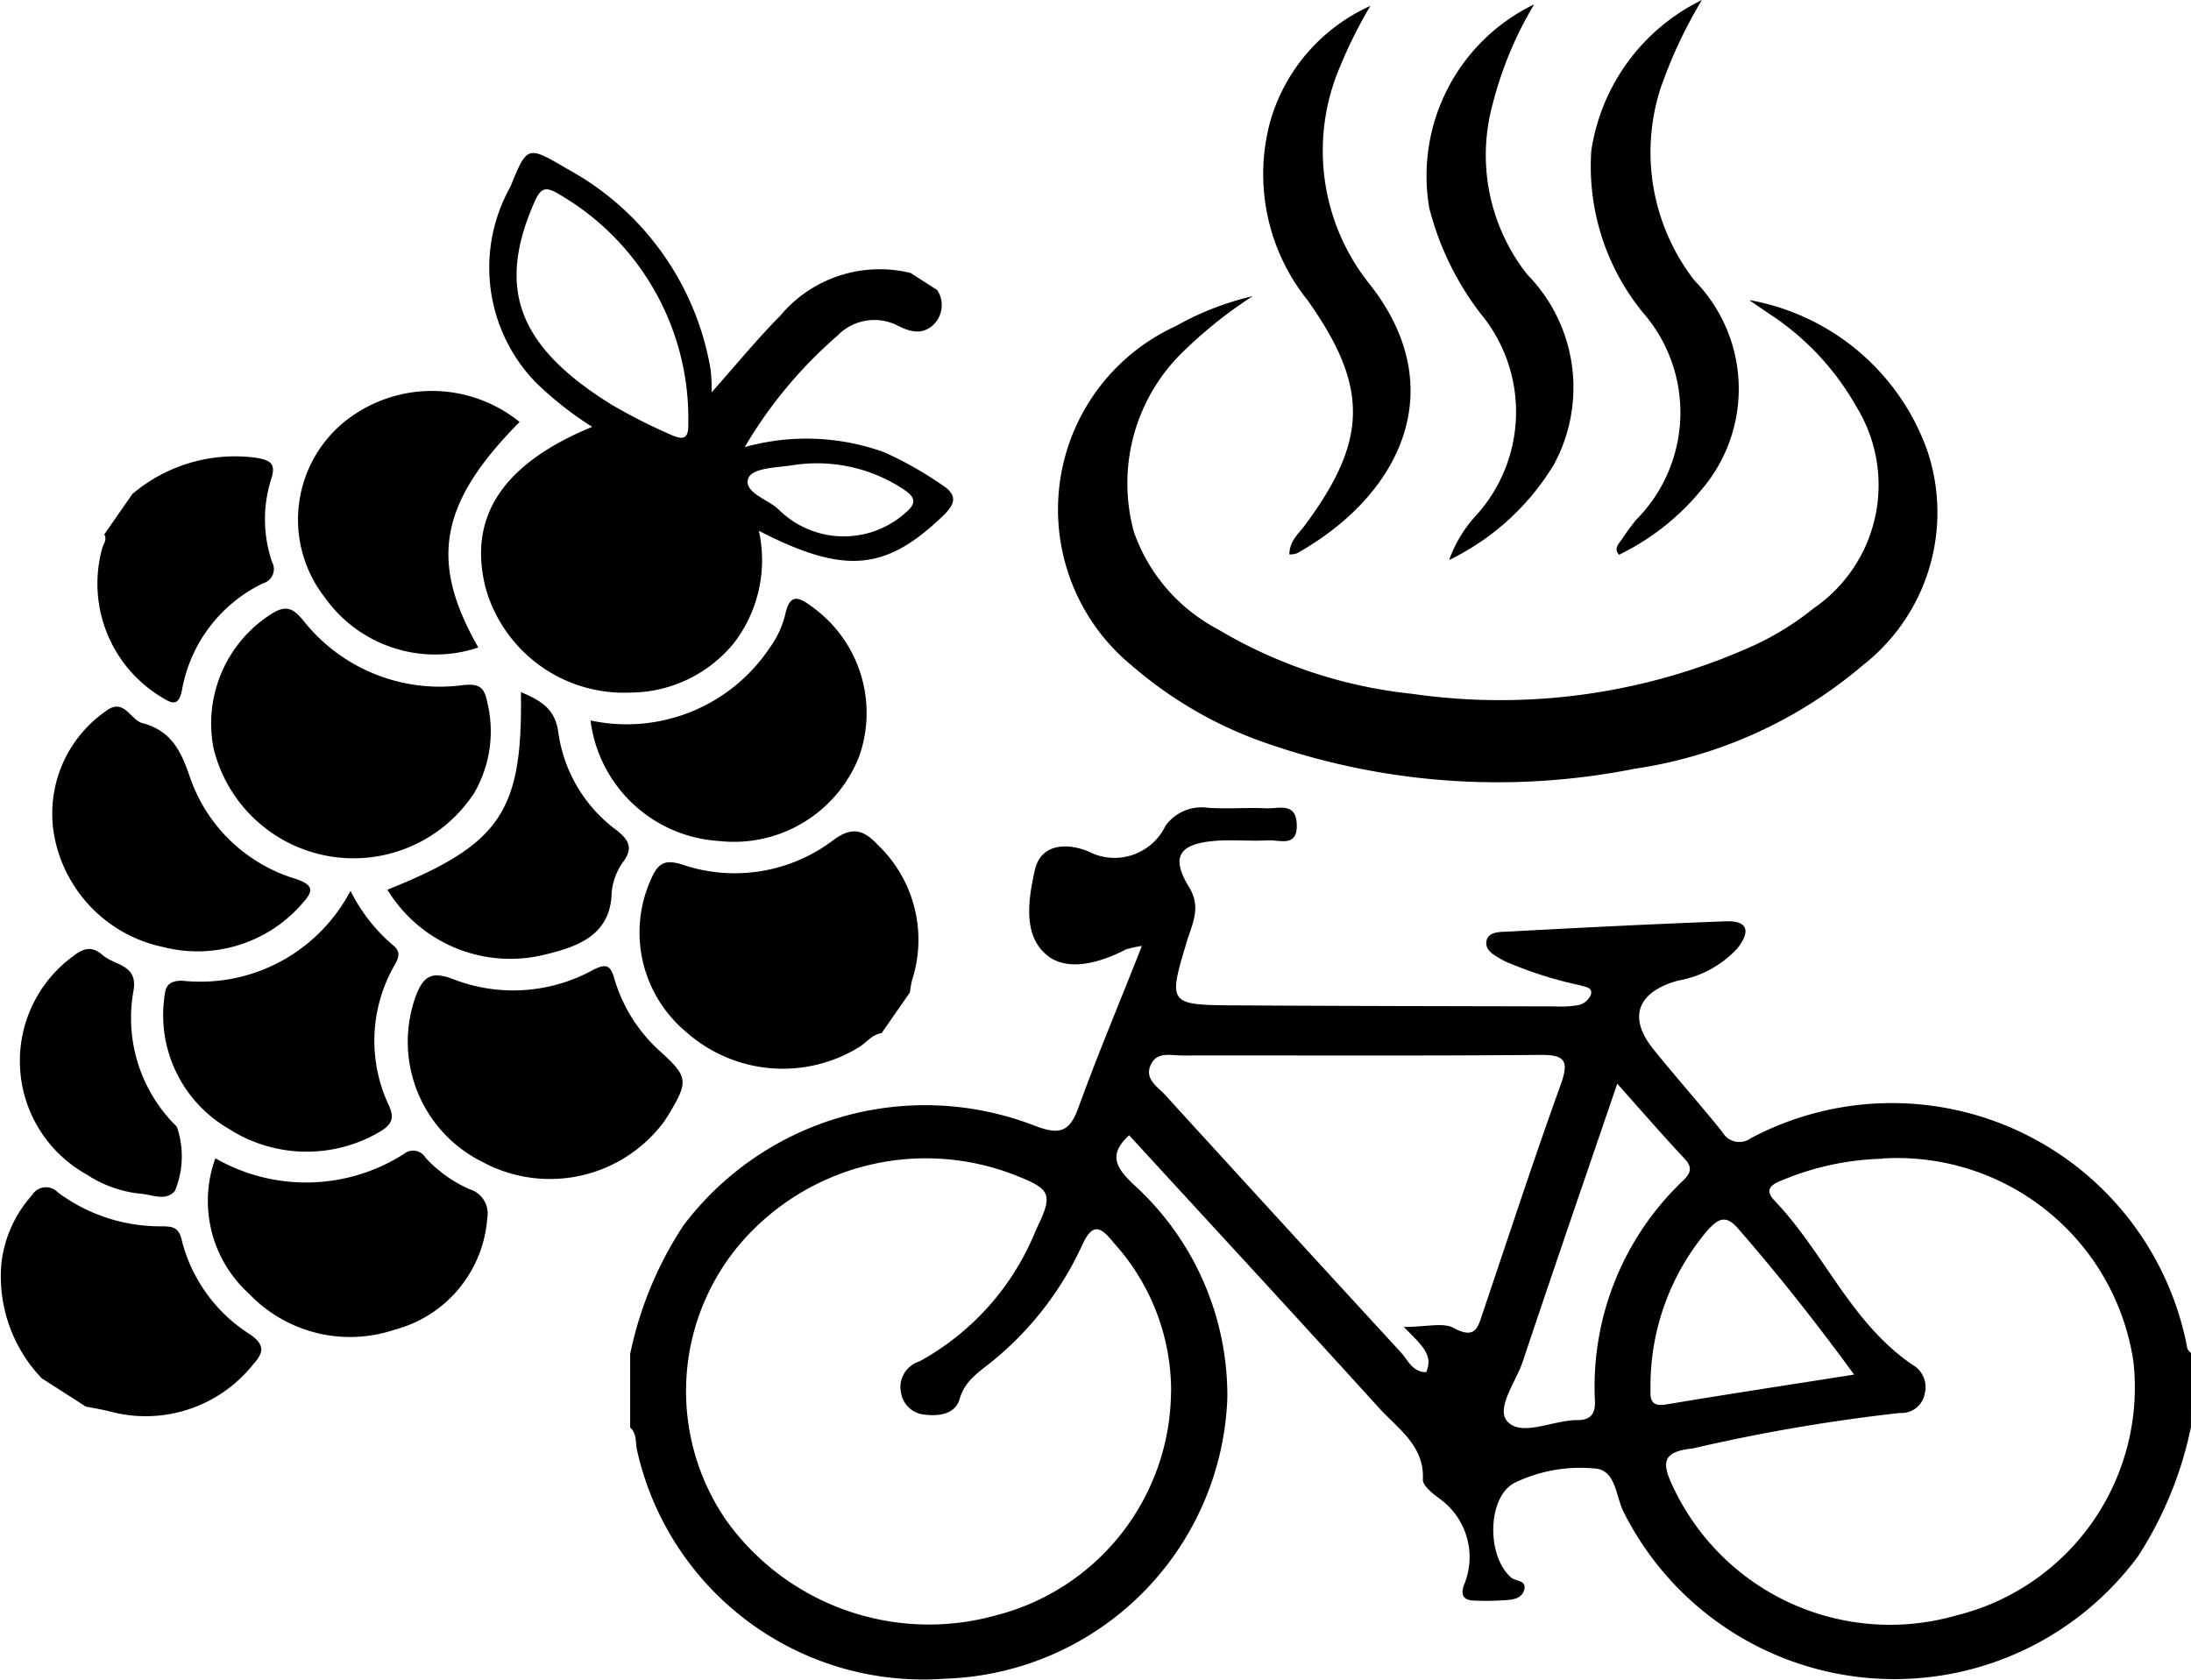
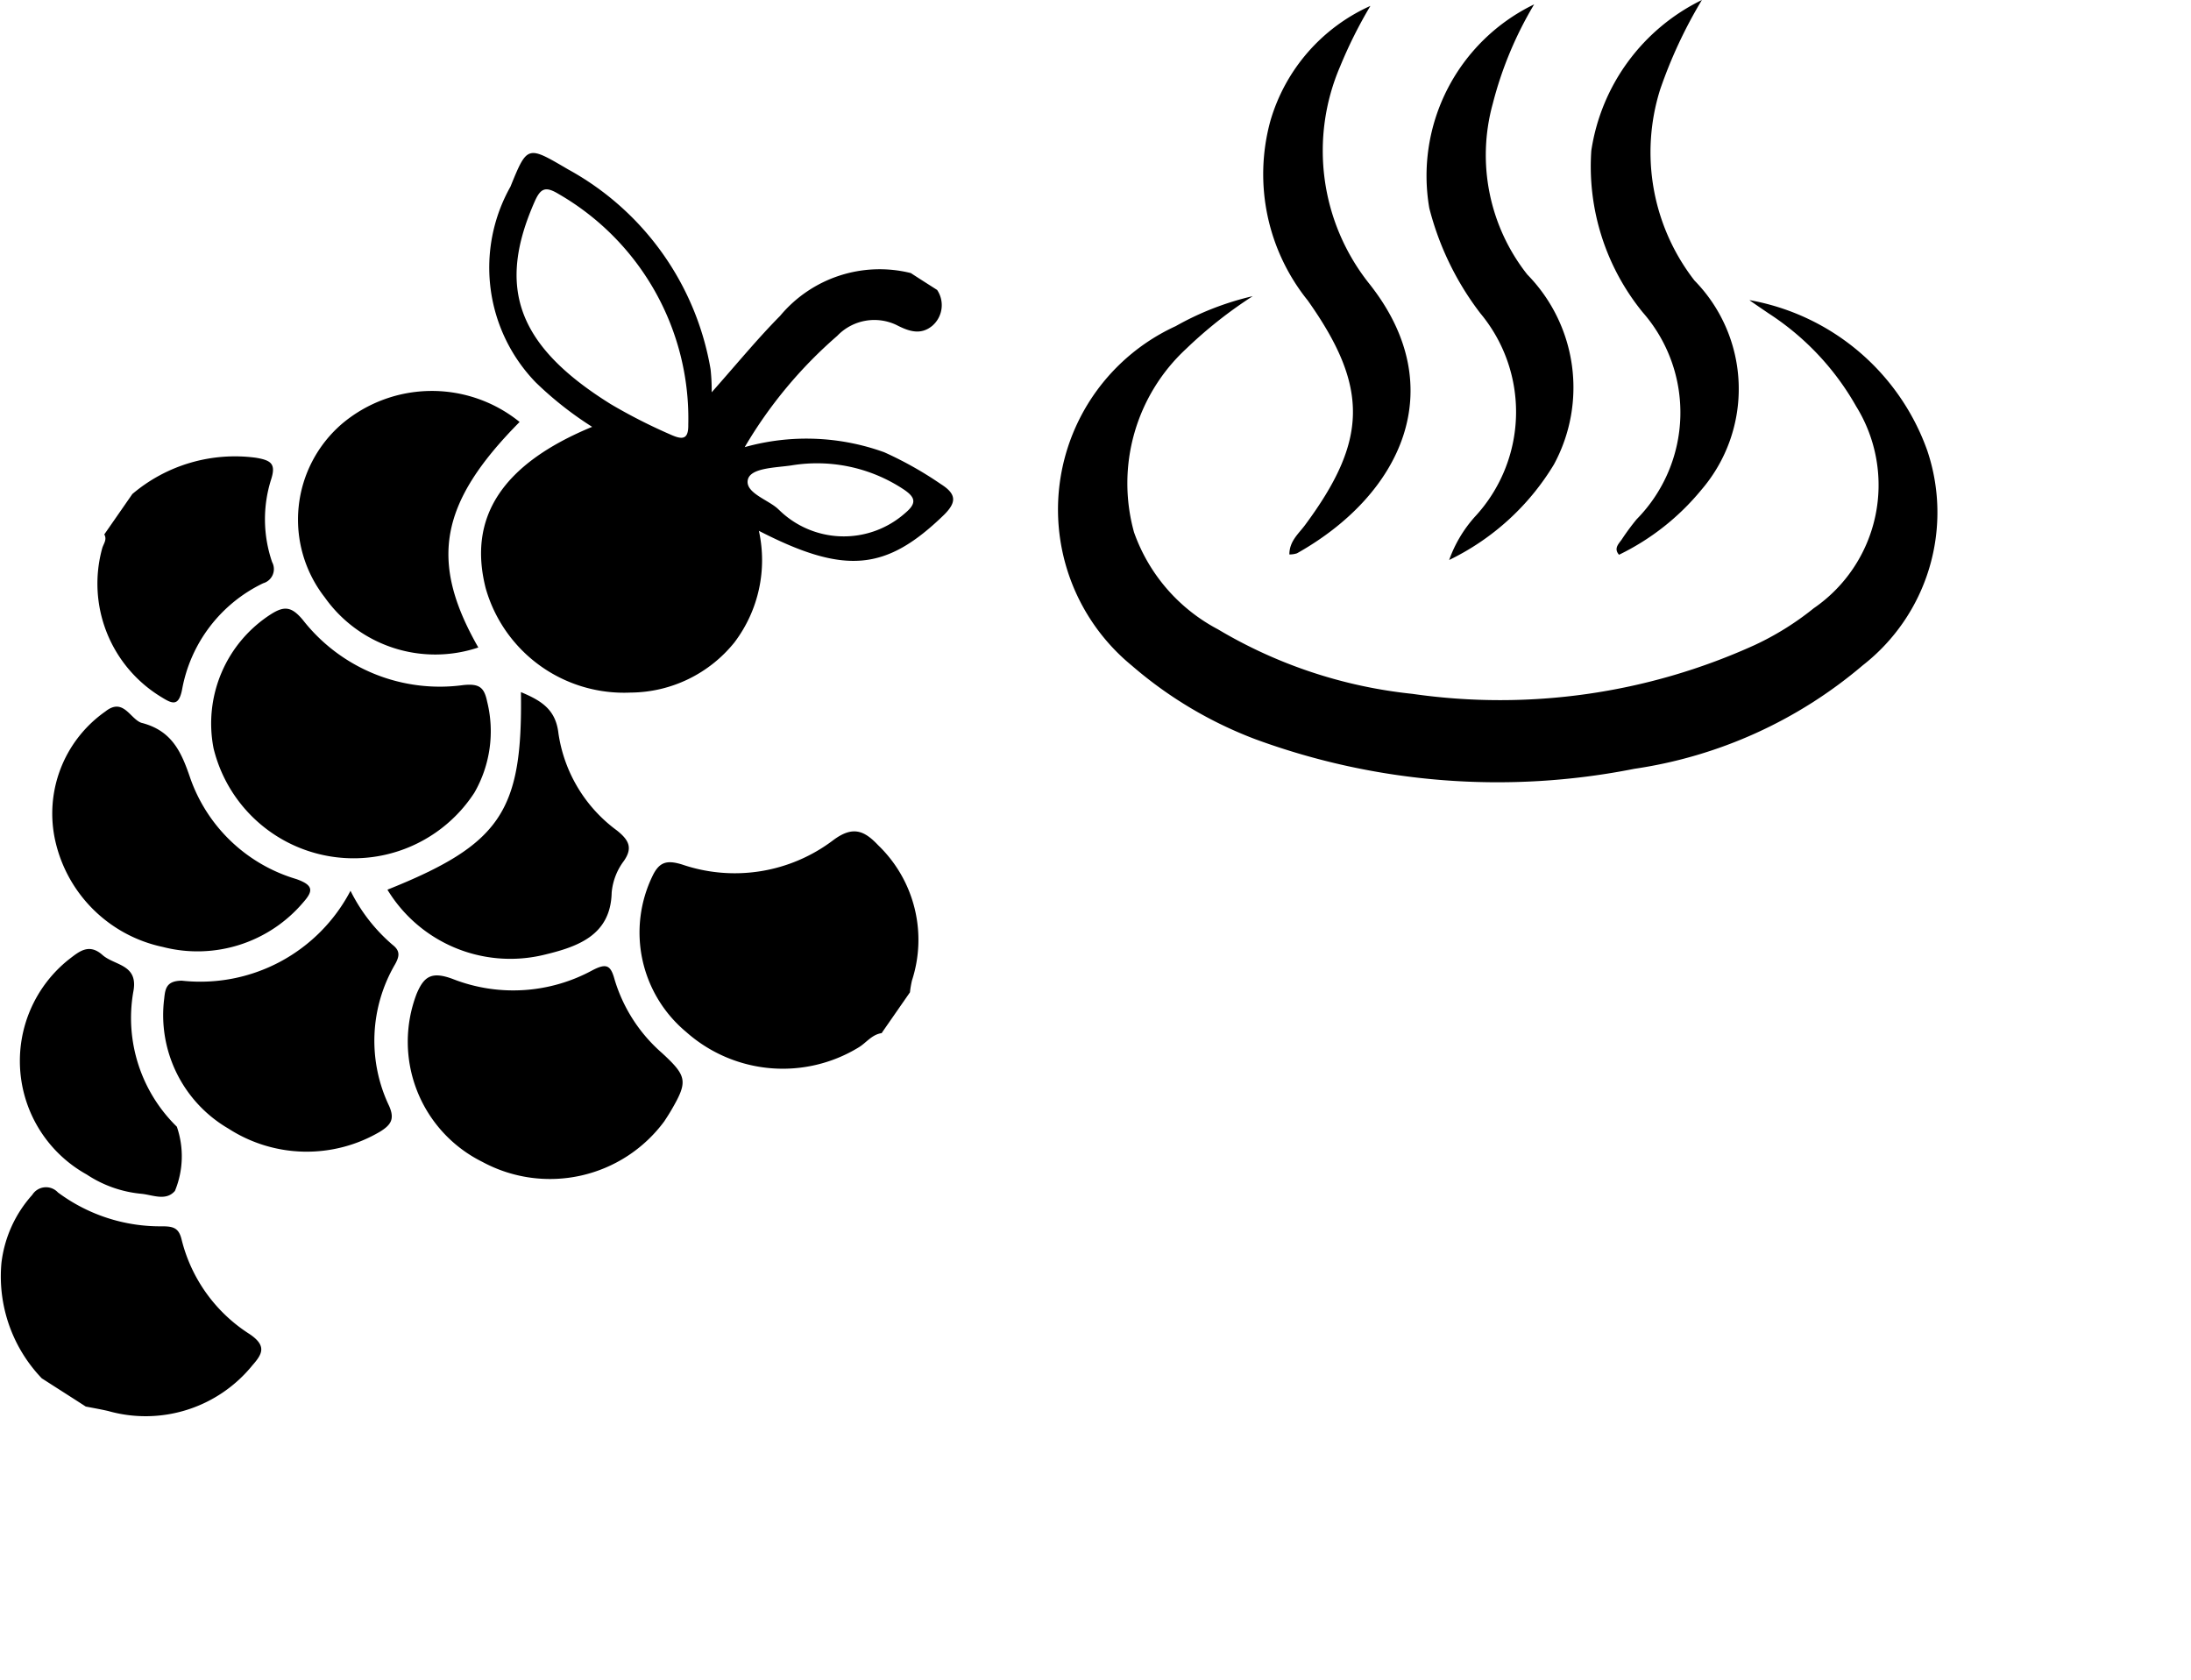
<svg xmlns="http://www.w3.org/2000/svg" width="42.669" height="32.714" viewBox="0 0 42.669 32.714">
  <g transform="translate(-1020 -1437.577)">
    <path d="M10.107,8.317a1.8,1.8,0,0,0,2.462.067c.228-.191.206-.306-.039-.467a3.053,3.053,0,0,0-2.177-.461c-.311.046-.789.046-.847.274-.065.265.417.4.6.587M6.822,6.255a10.635,10.635,0,0,0,1.151.589c.232.106.378.137.372-.18a5.048,5.048,0,0,0-2.52-4.491c-.254-.154-.352-.124-.469.139-.737,1.662-.363,2.8,1.467,3.943M13.19,4.037a.531.531,0,0,1-.093.7c-.226.187-.456.109-.7-.017a1,1,0,0,0-1.151.213A8.7,8.7,0,0,0,9.444,7.1a4.454,4.454,0,0,1,2.718.1,7.075,7.075,0,0,1,1.1.619c.306.193.313.352.063.6C12.2,9.51,11.4,9.594,9.72,8.73a2.651,2.651,0,0,1-.474,2.17,2.614,2.614,0,0,1-2.021.98A2.8,2.8,0,0,1,4.4,9.849c-.352-1.382.319-2.42,2.073-3.144a6.783,6.783,0,0,1-1.1-.867,3.214,3.214,0,0,1-.491-3.811c.33-.813.33-.8,1.121-.337A5.488,5.488,0,0,1,8.779,5.582a3.821,3.821,0,0,1,.022.45c.508-.574.9-1.052,1.332-1.488a2.523,2.523,0,0,1,2.546-.834c.169.111.341.219.511.328" transform="translate(1025.059 1439.185)" fill="#000" />
    <path d="M10.451,11.381c-.193.026-.3.185-.448.276a2.833,2.833,0,0,1-3.365-.3,2.52,2.52,0,0,1-.654-3.035c.133-.278.282-.315.578-.224a3.174,3.174,0,0,0,2.944-.476c.385-.287.608-.18.873.1a2.556,2.556,0,0,1,.658,2.635,2.038,2.038,0,0,0-.039.23l-.548.789" transform="translate(1026.723 1446.316)" fill="#000" />
    <path d="M.821,14.371a2.869,2.869,0,0,1-.793-2.255,2.4,2.4,0,0,1,.6-1.325.316.316,0,0,1,.5-.048,3.337,3.337,0,0,0,2.029.66c.222,0,.326.033.38.259A3.049,3.049,0,0,0,4.858,13.5c.341.228.252.389.061.606A2.678,2.678,0,0,1,2.107,15c-.143-.033-.291-.059-.437-.087-.282-.183-.567-.363-.849-.545" transform="translate(1020 1450.057)" fill="#000" />
    <path d="M1.552,4.828a3.089,3.089,0,0,1,2.4-.706c.3.05.4.117.3.426a2.569,2.569,0,0,0,.02,1.606.287.287,0,0,1-.174.413A2.862,2.862,0,0,0,2.519,8.637c-.07.356-.209.267-.426.133A2.583,2.583,0,0,1,.963,5.888c.024-.089.1-.169.041-.272l.548-.789" transform="translate(1021.027 1442.369)" fill="#000" />
    <path d="M7.022,9.039a2.806,2.806,0,0,1-5.08-.863A2.527,2.527,0,0,1,3.066,5.56c.259-.163.4-.141.613.113A3.387,3.387,0,0,0,6.807,6.944c.319-.033.406.052.463.322a2.4,2.4,0,0,1-.248,1.773" transform="translate(1022.217 1443.975)" fill="#000" />
    <path d="M8.665,11.674a2.767,2.767,0,0,1-3.55.8A2.611,2.611,0,0,1,3.835,9.2c.141-.332.285-.445.706-.287a3.228,3.228,0,0,0,2.72-.172c.269-.139.352-.1.428.178a3.064,3.064,0,0,0,.921,1.432c.493.454.513.554.18,1.123-.039.067-.083.135-.126.2" transform="translate(1024.279 1447.731)" fill="#000" />
    <path d="M5.109,7.985a3.324,3.324,0,0,0,.823,1.056c.152.119.126.228.046.374a2.95,2.95,0,0,0-.117,2.761c.111.252.039.367-.176.5a2.81,2.81,0,0,1-2.953-.059,2.557,2.557,0,0,1-1.251-2.533c.02-.193.043-.345.343-.348A3.3,3.3,0,0,0,5.109,7.985" transform="translate(1021.717 1446.94)" fill="#000" />
    <path d="M6.984,4.108C5.424,5.685,5.217,6.815,6.18,8.5a2.637,2.637,0,0,1-2.992-.978,2.461,2.461,0,0,1,.345-3.385,2.716,2.716,0,0,1,3.45-.03" transform="translate(1023.135 1441.687)" fill="#000" />
-     <path d="M5.293,7.737A3.348,3.348,0,0,0,8.784,6.32a1.818,1.818,0,0,0,.3-.643c.1-.471.311-.313.567-.122a2.544,2.544,0,0,1,.88,2.866A2.617,2.617,0,0,1,7.8,10.085,2.688,2.688,0,0,1,5.293,7.737" transform="translate(1026.207 1443.871)" fill="#000" />
-     <path d="M2.005,10.463a3.545,3.545,0,0,0,3.67-.083.281.281,0,0,1,.424.074,2.6,2.6,0,0,0,.856.611.494.494,0,0,1,.345.565A2.428,2.428,0,0,1,5.5,13.8a2.719,2.719,0,0,1-2.84-.7,2.437,2.437,0,0,1-.656-2.635" transform="translate(1022.189 1449.672)" fill="#000" />
    <path d="M2.211,6.651c.593.154.773.574.945,1.08a3.131,3.131,0,0,0,2.06,1.96c.341.119.335.232.141.452a2.7,2.7,0,0,1-2.738.871A2.723,2.723,0,0,1,.53,8.967,2.427,2.427,0,0,1,1.5,6.429c.354-.282.482.148.708.222" transform="translate(1020.551 1445.005)" fill="#000" />
    <path d="M3.473,10.052c2.205-.884,2.635-1.521,2.6-3.848.387.163.676.33.73.8A2.857,2.857,0,0,0,7.944,8.9c.228.183.313.335.133.593a1.2,1.2,0,0,0-.237.617c-.02.845-.682,1.06-1.345,1.217a2.8,2.8,0,0,1-3.022-1.275" transform="translate(1024.072 1444.852)" fill="#000" />
    <path d="M1.482,12.9a2.528,2.528,0,0,1-.348-4.189c.189-.143.385-.326.654-.087.237.211.71.178.6.723a2.96,2.96,0,0,0,.849,2.622A1.769,1.769,0,0,1,3.2,13.219c-.176.206-.437.076-.658.056A2.312,2.312,0,0,1,1.482,12.9" transform="translate(1020.207 1447.551)" fill="#000" />
-     <path d="M29.483,18.28c-.754-1.034-1.488-1.958-2.264-2.85-.237-.272-.387-.18-.582.03a4.689,4.689,0,0,0-1.119,3.12c-.011.2.033.326.3.282,1.191-.2,2.383-.38,3.663-.582M24.87,12.616c-.641,1.879-1.249,3.639-1.838,5.405-.133.4-.543.928-.291,1.182.285.289.886-.041,1.356-.037.256,0,.348-.124.339-.369a5.528,5.528,0,0,1,1.712-4.291c.146-.143.2-.256.033-.432-.419-.445-.819-.91-1.31-1.458M20.7,17.352c.456,0,.778-.091.98.017.435.237.478-.015.574-.3.5-1.477.982-2.959,1.512-4.426.165-.461.109-.6-.421-.589-2.318.02-4.634.007-6.952.011-.211,0-.478-.08-.6.167-.143.282.117.435.272.6q2.291,2.513,4.591,5.014c.137.15.224.385.493.387.154-.345-.111-.548-.443-.889m9.331-3.268a5.384,5.384,0,0,0-1.929.408c-.222.085-.391.18-.176.406.969,1.012,1.482,2.377,2.69,3.2a.5.5,0,0,1,.237.561.46.46,0,0,1-.482.376,34.543,34.543,0,0,0-4.035.691c-.593.061-.611.274-.391.734a4.666,4.666,0,0,0,5.516,2.52,4.573,4.573,0,0,0,3.457-4.934,4.649,4.649,0,0,0-4.886-3.967M16.182,18.625a4.293,4.293,0,0,0-1.117-2.911c-.272-.345-.424-.376-.619.052a6.3,6.3,0,0,1-1.708,2.223c-.265.222-.571.391-.676.771-.083.282-.385.335-.676.3a.509.509,0,0,1-.461-.413.523.523,0,0,1,.356-.624,5.072,5.072,0,0,0,2.27-2.562c.345-.71.3-.793-.461-1.086a4.764,4.764,0,0,0-5.3,1.356,4.436,4.436,0,0,0-.274,5.384,4.855,4.855,0,0,0,5.264,1.851,4.528,4.528,0,0,0,3.4-4.341m19.862.682a7.365,7.365,0,0,1-1.03,2.512,5.9,5.9,0,0,1-10.022-.873c-.148-.3-.148-.784-.524-.834a2.944,2.944,0,0,0-1.573.265c-.55.25-.582,1.427-.089,1.855.089.076.3.05.256.232s-.226.2-.378.209a5.166,5.166,0,0,1-.608.007c-.226-.007-.25-.139-.185-.311a1.4,1.4,0,0,0-.467-1.664c-.137-.1-.341-.259-.337-.38.033-.663-.489-.993-.858-1.4-1.61-1.775-3.237-3.535-4.862-5.306-.445.4-.209.669.074.947a5.547,5.547,0,0,1,1.838,4.174,5.681,5.681,0,0,1-5.5,5.462,5.71,5.71,0,0,1-6-4.467c-.028-.148,0-.306-.13-.426V17.88a7.2,7.2,0,0,1,1.039-2.507,5.9,5.9,0,0,1,6.835-1.942c.5.193.687.117.858-.356.372-1.028.8-2.038,1.234-3.144A2.235,2.235,0,0,0,15.3,10c-.5.261-1.134.439-1.532.115-.478-.387-.367-1.088-.241-1.656s.7-.513,1.045-.367a1.1,1.1,0,0,0,1.5-.5.864.864,0,0,1,.817-.352c.382.028.767-.007,1.147.011.237.011.578-.126.593.311.017.458-.332.3-.567.313-.335.02-.676-.017-1.01.009-.719.056-.882.311-.521.9.239.387.07.7-.037,1.043-.376,1.245-.374,1.254.952,1.262,2.071.013,4.143.015,6.214.02a1.984,1.984,0,0,0,.469-.028.354.354,0,0,0,.228-.2c.043-.146-.122-.152-.217-.185a7.668,7.668,0,0,1-1.464-.469c-.154-.089-.365-.183-.356-.356.009-.224.265-.211.428-.219,1.412-.076,2.824-.148,4.237-.2.478-.017.454.239.222.53a2.043,2.043,0,0,1-1.151.624c-.793.219-.98.715-.489,1.327.439.548.91,1.073,1.349,1.621a.379.379,0,0,0,.556.122,5.854,5.854,0,0,1,8.5,4.091c.007.037.052.067.078.1Z" transform="translate(1026.625 1446.068)" fill="#000" />
    <path d="M22.959,2.733a4.514,4.514,0,0,1,3.457,2.929A3.775,3.775,0,0,1,25.16,9.844a8.846,8.846,0,0,1-4.45,2.016,13.677,13.677,0,0,1-7.378-.576,8,8,0,0,1-2.407-1.434,3.93,3.93,0,0,1,.854-6.611,5.633,5.633,0,0,1,1.5-.584A8.552,8.552,0,0,0,11.983,3.68a3.569,3.569,0,0,0-1.015,3.574A3.423,3.423,0,0,0,12.6,9.142,9.268,9.268,0,0,0,16.389,10.4a11.985,11.985,0,0,0,6.663-.949,5.582,5.582,0,0,0,1.154-.719,2.91,2.91,0,0,0,.826-3.93,5.214,5.214,0,0,0-1.706-1.812c-.122-.083-.246-.167-.367-.252" transform="translate(1031.117 1440.69)" fill="#000" />
    <path d="M14.887.039a7.268,7.268,0,0,0-.806,1.936A3.753,3.753,0,0,0,14.753,5.3,3.144,3.144,0,0,1,15.272,9a4.848,4.848,0,0,1-2.04,1.86,2.532,2.532,0,0,1,.5-.841,3,3,0,0,0,.106-3.965,5.675,5.675,0,0,1-.993-2.047A3.708,3.708,0,0,1,14.887.039" transform="translate(1034.99 1437.623)" fill="#000" />
    <path d="M13.417.053a8.887,8.887,0,0,0-.589,1.178,4.155,4.155,0,0,0,.565,4.23c1.614,2.029.628,4.111-1.406,5.253a.461.461,0,0,1-.148.022c0-.256.176-.4.3-.565,1.219-1.643,1.262-2.681.059-4.38a3.921,3.921,0,0,1-.73-3.494A3.535,3.535,0,0,1,13.417.053" transform="translate(1033.271 1437.639)" fill="#000" />
    <path d="M16.429,0a9.1,9.1,0,0,0-.815,1.749,4.07,4.07,0,0,0,.671,3.715,3.016,3.016,0,0,1,.13,4.08,4.758,4.758,0,0,1-1.6,1.26c-.117-.133.011-.226.067-.319a4.566,4.566,0,0,1,.276-.372,2.962,2.962,0,0,0,.117-4.032,4.5,4.5,0,0,1-1-3.146A3.912,3.912,0,0,1,16.429,0" transform="translate(1036.715 1437.577)" fill="#000" />
  </g>
</svg>